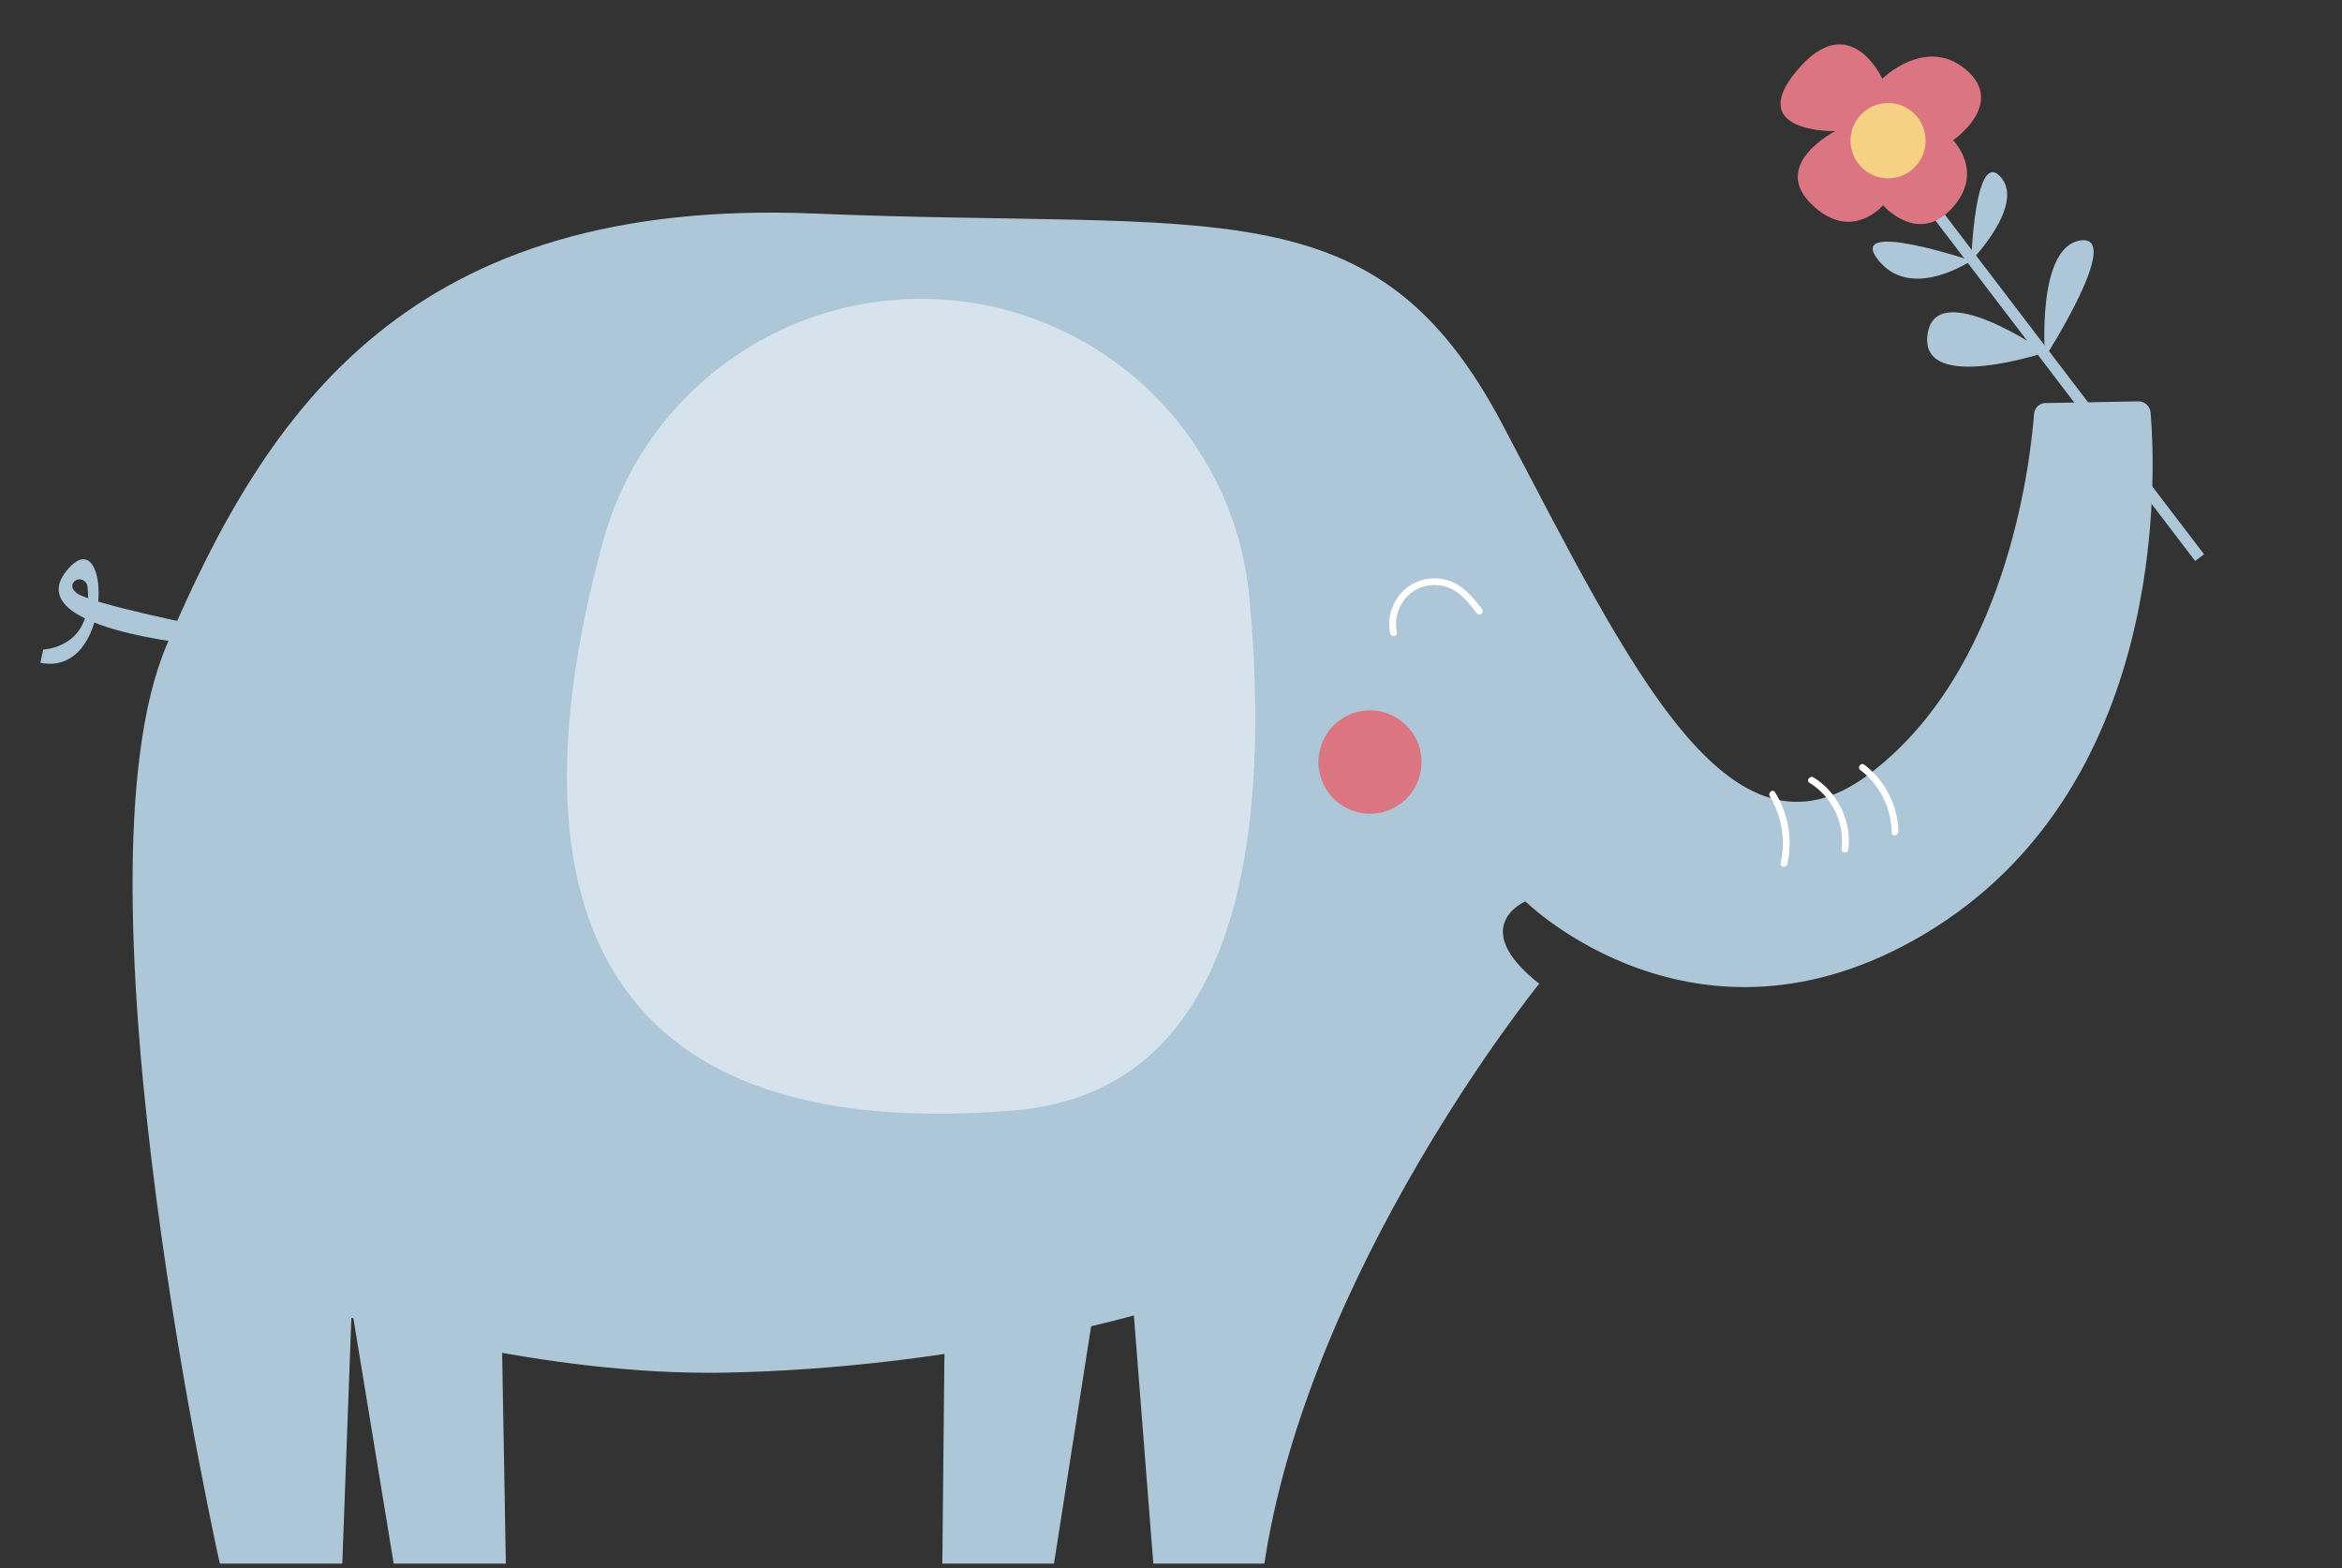
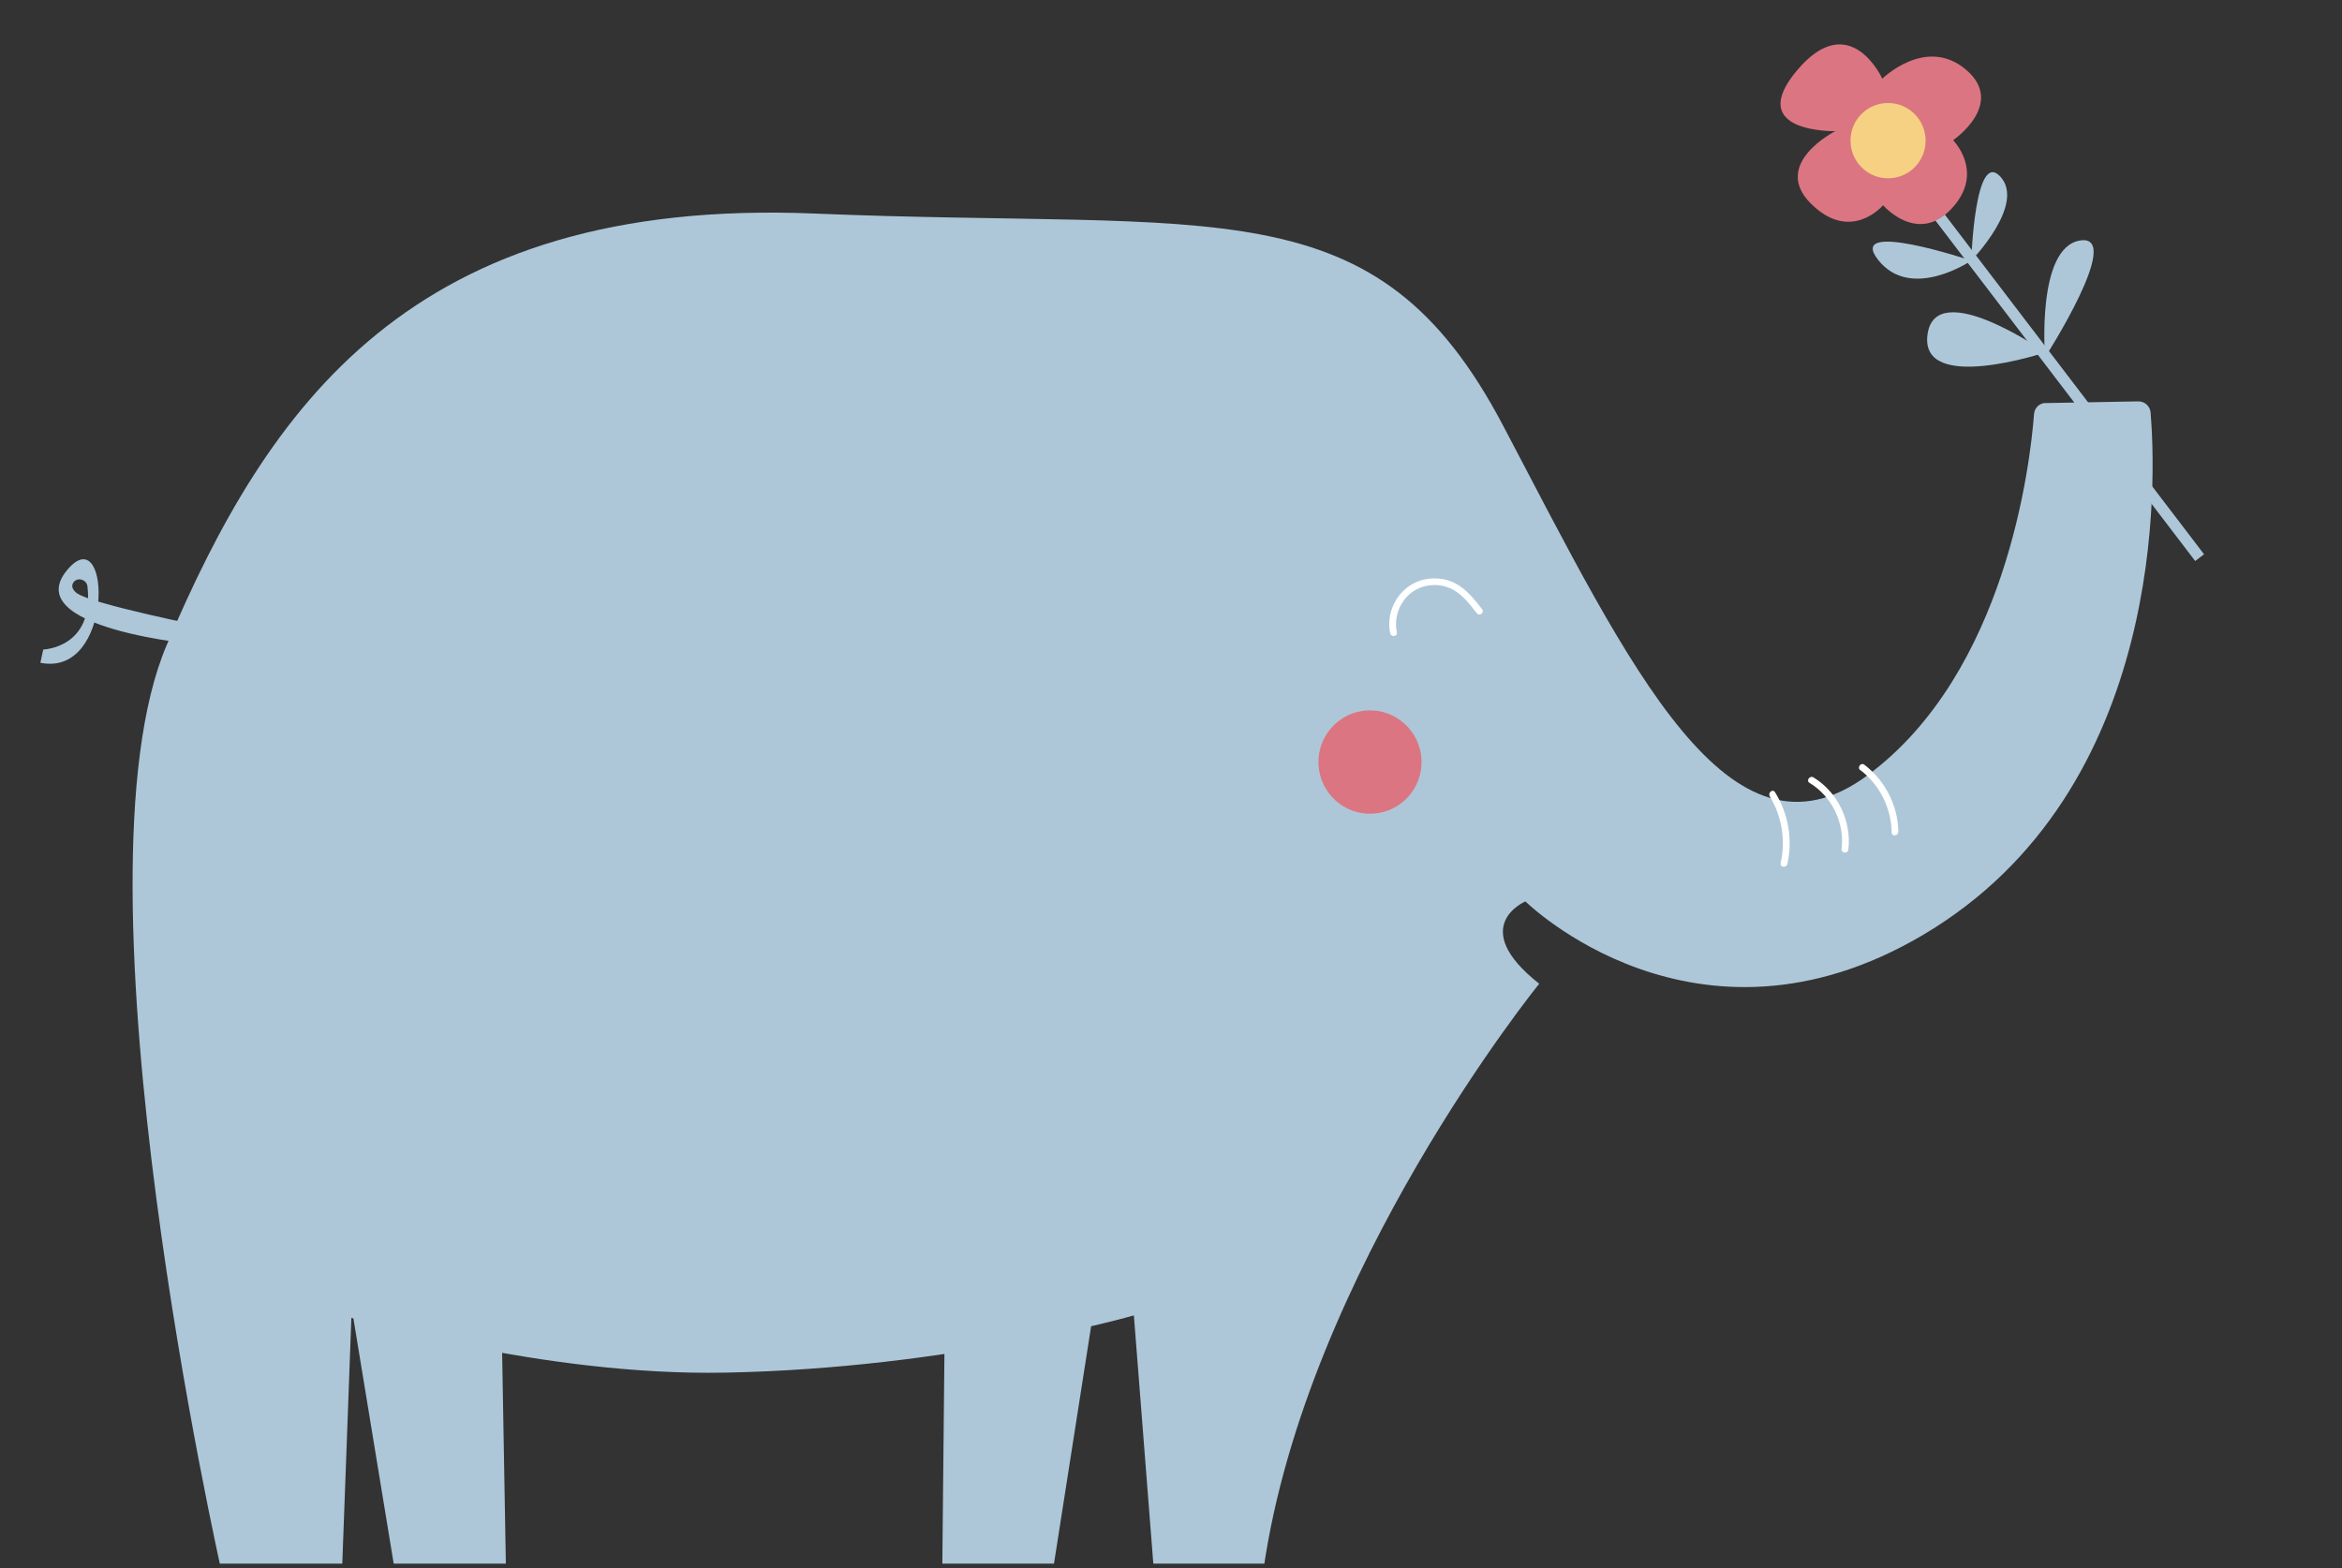
<svg xmlns="http://www.w3.org/2000/svg" fill="none" viewBox="0 0 109 73" height="73" width="109">
  <rect x="0" y="0" width="109" height="73" fill="#333333" stroke="none" />
  <g clip-path="url(#clip0_8354_55097)">
    <path fill="#ADC7D9" d="M16.291 60.412L18.378 73.117L23.55 73.15L23.308 59.478L16.291 60.412Z" />
    <path fill="#ADC7D9" d="M51.017 60.234L49.027 72.957L43.855 73.019L43.992 59.349L51.017 60.234Z" />
    <path fill="#ADC7D9" d="M102.576 25.795L88.911 7.888C88.921 7.587 88.907 6.765 88.43 6.324C88.257 6.164 87.942 5.988 87.448 6.071C87.012 6.145 86.885 6.354 86.855 6.517C86.757 7.071 87.806 7.78 88.478 8.169L102.167 26.114L102.573 25.804L102.576 25.795Z" />
    <path fill="#ADC7D9" d="M95.179 16.633C95.179 16.633 98.874 10.883 96.819 11.193C94.765 11.503 95.179 16.633 95.179 16.633Z" />
    <path fill="#ADC7D9" d="M95.2 16.403C95.2 16.403 90.064 12.817 89.707 15.584C89.35 18.346 95.2 16.403 95.2 16.403Z" />
    <path fill="#ADC7D9" d="M91.746 12.132C91.746 12.132 85.884 10.163 87.414 12.101C88.945 14.039 91.746 12.132 91.746 12.132Z" />
    <path fill="#ADC7D9" d="M91.746 12.133C91.746 12.133 91.908 6.926 93.099 8.221C94.29 9.517 91.746 12.133 91.746 12.133Z" />
    <path fill="#ADC7D9" d="M9.423 30.029C9.423 30.029 0.571 29.279 3.23 26.415C5.173 24.323 5.292 31.535 1.879 30.851L2.013 30.233C2.013 30.233 4.397 30.164 4.07 27.295C4.035 26.965 3.583 26.842 3.408 27.126C3.332 27.251 3.337 27.409 3.544 27.586C4.126 28.098 9.745 29.216 9.745 29.216L9.423 30.029Z" />
    <path fill="#ADC7D9" d="M95.212 18.762L99.518 18.683C99.816 18.68 100.066 18.905 100.092 19.201C100.337 22.154 100.917 36.76 89.512 43.511C78.911 49.784 70.995 41.958 70.995 41.958C70.995 41.958 68.254 43.118 71.637 45.791C71.637 45.791 60.809 59.138 58.806 73.044L53.699 73.06L52.772 61.229C52.772 61.229 44.221 63.691 33.784 63.892C25.168 64.063 16.353 61.341 16.353 61.341L15.916 73.18L10.325 73.214C10.325 73.214 3.049 41.092 7.756 30.032C12.465 18.976 19.091 9.157 37.932 9.941C56.772 10.725 64.025 8.523 69.965 19.827C75.909 31.135 80.483 40.847 86.922 36.085C93.373 31.312 94.489 21.587 94.668 19.268C94.689 18.984 94.922 18.759 95.211 18.757L95.212 18.762Z" />
-     <path fill="white" d="M44.017 13.952C51.455 14.518 57.45 20.36 58.146 27.808C59.103 38.049 58.063 50.78 47.216 51.685C25.308 53.514 24.322 38.824 28.066 25.202C30.016 18.108 36.702 13.399 44.017 13.957L44.017 13.952Z" opacity="0.5" />
    <path fill="#DC7582" d="M87.606 3.664C87.606 3.664 86.101 0.345 83.636 3.276C81.172 6.206 85.417 6.105 85.417 6.105C85.417 6.105 82.416 7.62 84.282 9.477C86.144 11.334 87.641 9.553 87.641 9.553C87.641 9.553 89.24 11.409 90.823 9.719C92.406 8.03 90.9 6.527 90.9 6.527C90.9 6.527 93.368 4.838 91.506 3.248C89.644 1.658 87.61 3.659 87.61 3.659L87.606 3.664Z" />
    <path fill="#F6D183" d="M89.62 6.541C89.624 7.51 88.846 8.296 87.88 8.299C86.914 8.302 86.129 7.522 86.125 6.553C86.121 5.584 86.899 4.798 87.865 4.795C88.831 4.791 89.616 5.572 89.62 6.541Z" />
    <path fill="#DC7582" d="M64.115 37.852C65.426 37.657 66.33 36.433 66.135 35.119C65.939 33.804 64.718 32.897 63.407 33.091C62.097 33.286 61.193 34.51 61.388 35.824C61.583 37.139 62.804 38.047 64.115 37.852Z" />
    <path fill="white" d="M82.366 37.069C82.937 37.995 83.109 39.12 82.873 40.179C82.83 40.376 83.138 40.411 83.186 40.218C83.445 39.075 83.23 37.87 82.612 36.874C82.506 36.704 82.264 36.899 82.37 37.069L82.366 37.069Z" />
    <path fill="white" d="M84.214 36.437C85.257 37.07 85.86 38.299 85.71 39.513C85.686 39.715 85.994 39.751 86.023 39.552C86.185 38.237 85.535 36.875 84.403 36.187C84.234 36.081 84.046 36.335 84.215 36.441L84.214 36.437Z" />
    <path fill="white" d="M86.584 35.845C87.485 36.531 88.026 37.615 88.041 38.754C88.045 38.958 88.353 38.907 88.351 38.708C88.334 37.496 87.731 36.327 86.768 35.595C86.606 35.475 86.421 35.724 86.58 35.85L86.584 35.845Z" />
    <path fill="white" d="M68.978 28.354C68.621 27.895 68.249 27.425 67.724 27.149C67.25 26.903 66.679 26.861 66.167 27.005C65.119 27.306 64.479 28.411 64.701 29.479C64.744 29.676 65.053 29.63 65.01 29.433C64.817 28.497 65.372 27.522 66.313 27.287C66.775 27.173 67.281 27.233 67.689 27.485C68.121 27.747 68.429 28.155 68.736 28.548C68.859 28.707 69.106 28.512 68.978 28.354Z" />
  </g>
  <defs>
    <clipPath id="clip0_8354_55097">
      <rect transform="translate(0 0.784)" fill="white" height="72" width="109" />
    </clipPath>
  </defs>
</svg>